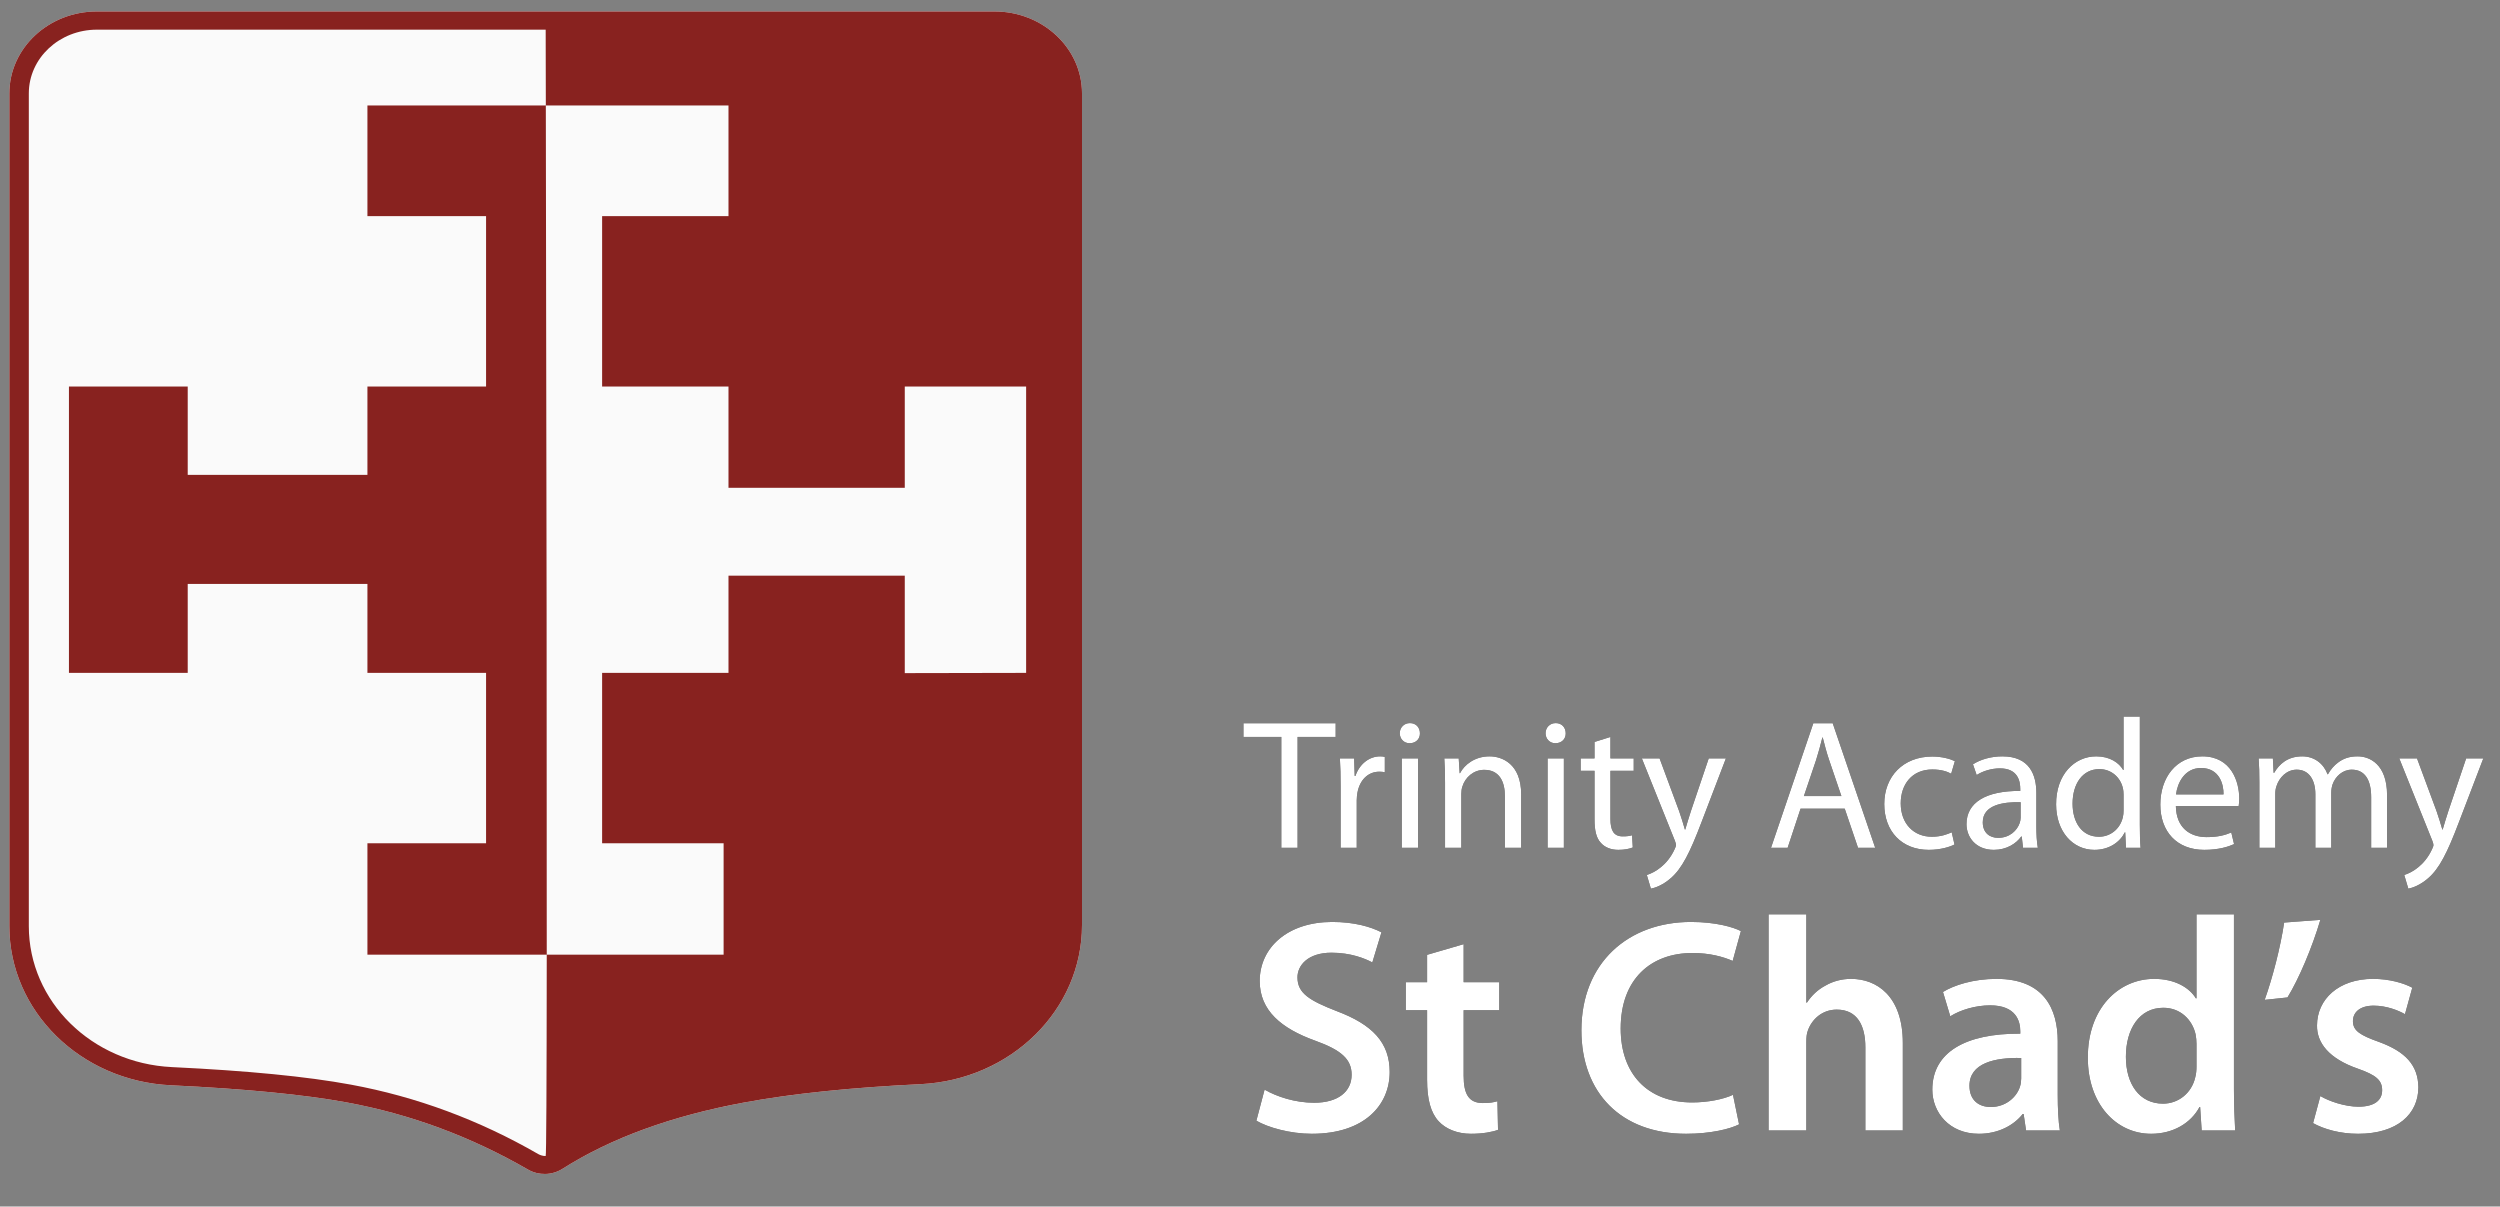
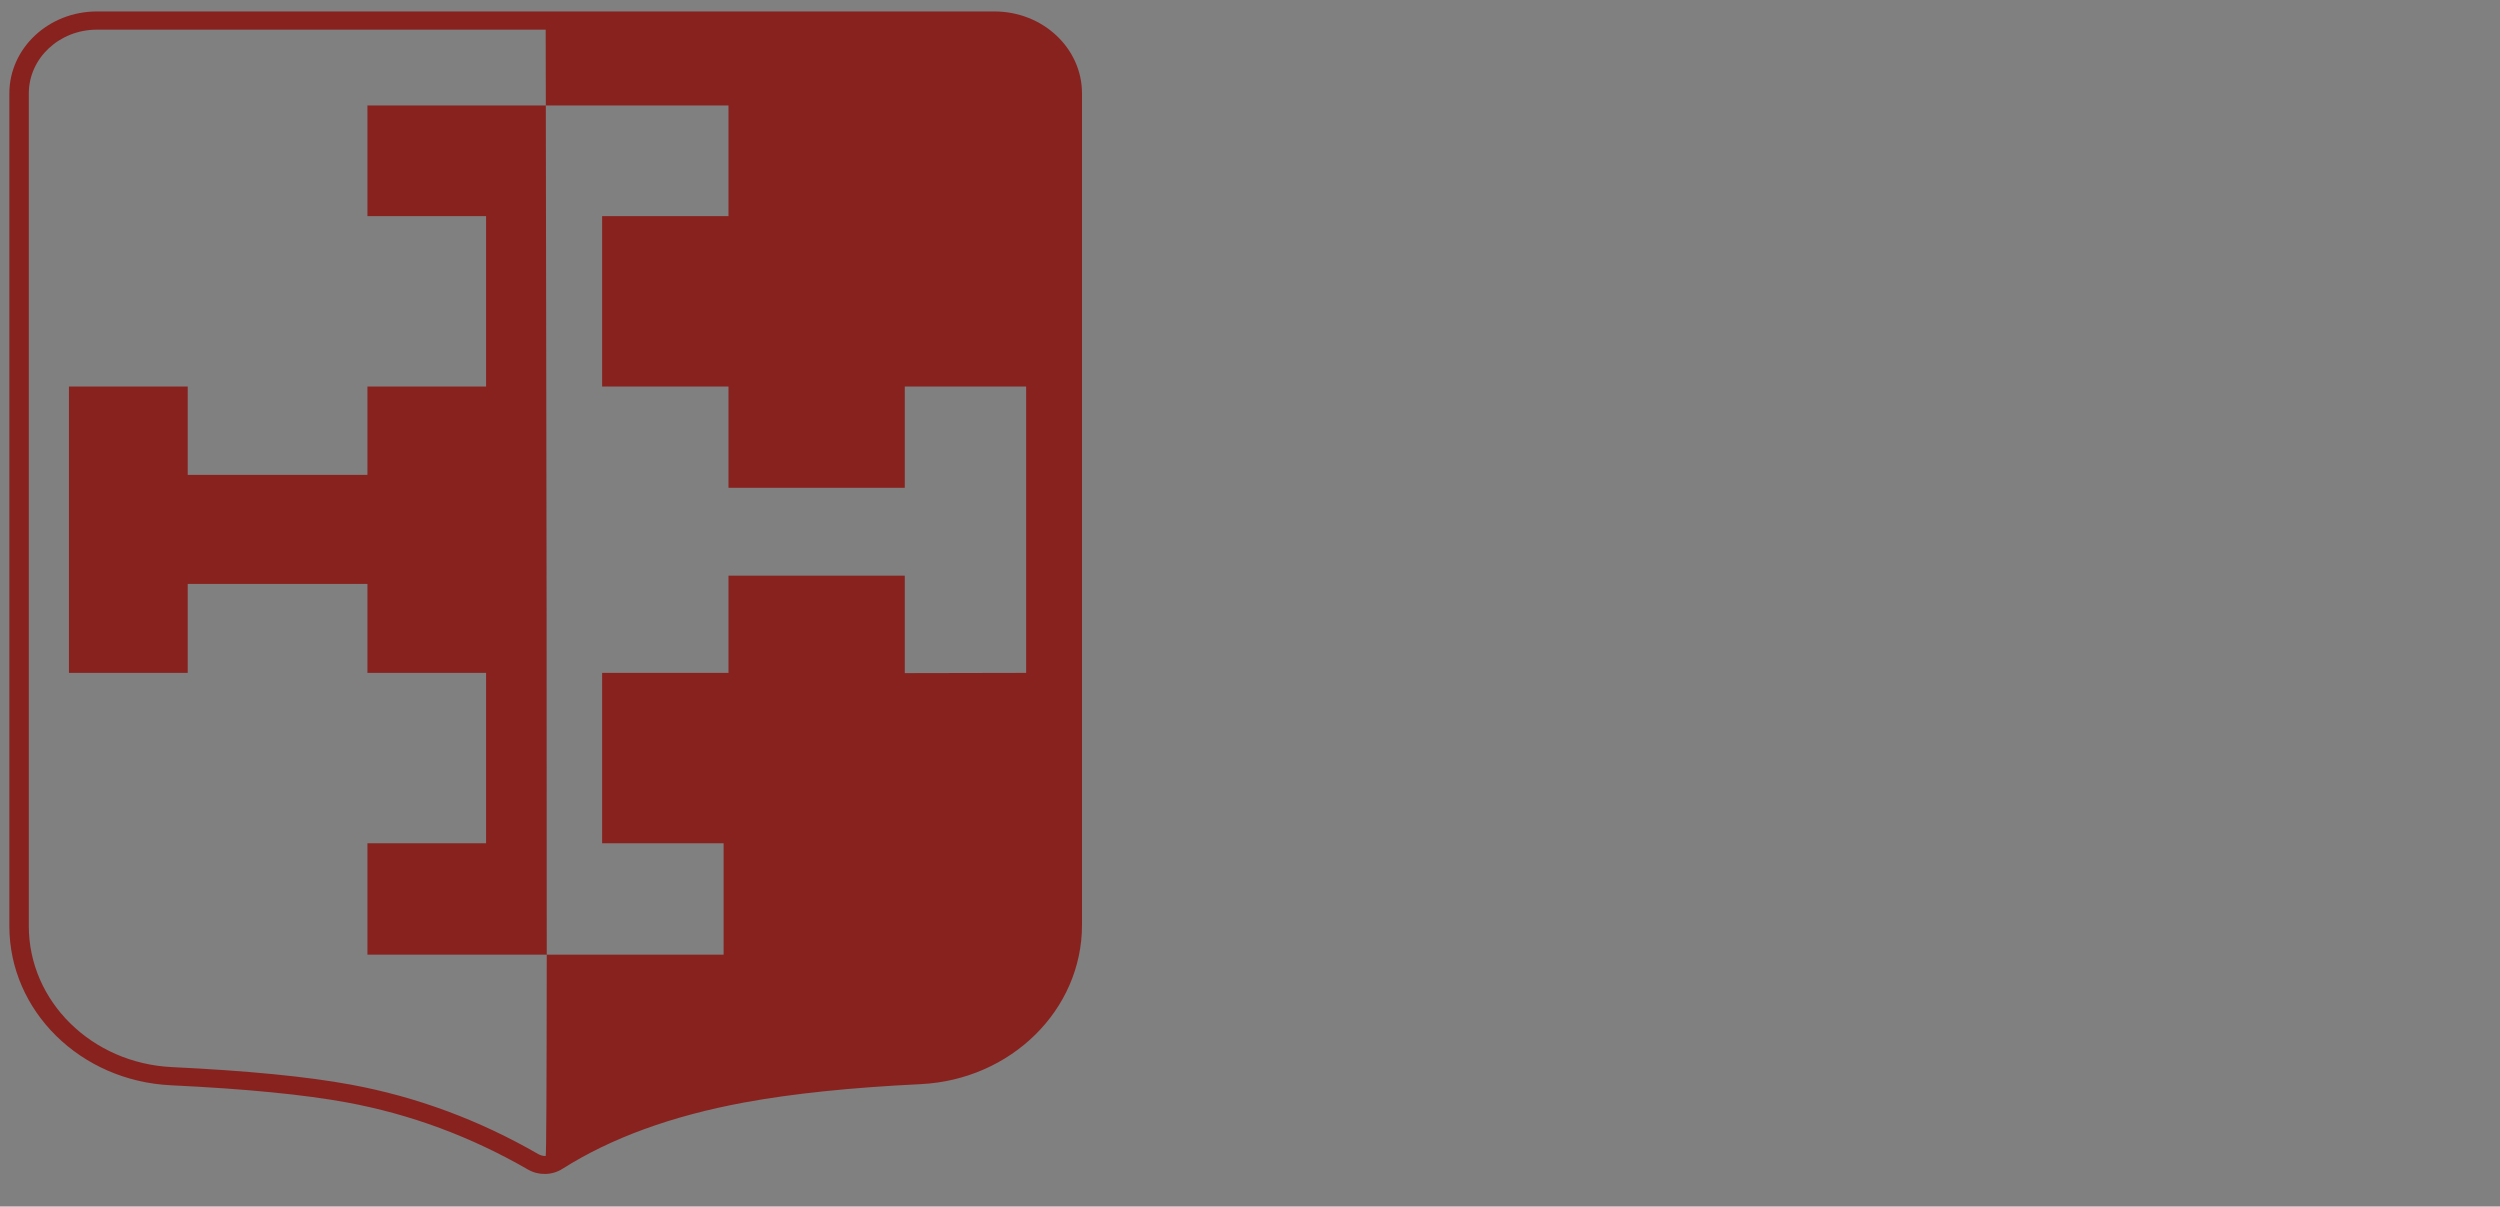
<svg xmlns="http://www.w3.org/2000/svg" xmlns:xlink="http://www.w3.org/1999/xlink" width="230px" height="111px" viewBox="0 0 230 111" version="1.1">
  <rect x="0" y="0" width="230" height="111" fill="#808080" stroke="none" />
  <title>logo</title>
  <defs>
-     <path d="M119.378,78 L119.378,67.8 L122.88,67.8 L122.88,66.542 L114.397,66.542 L114.397,67.8 L117.882,67.8 L117.882,78 L119.378,78 Z M124.818,78 L124.818,73.614 C124.818,73.359 124.852,73.121 124.886,72.917 C125.09,71.795 125.838,70.996 126.892,70.996 C127.096,70.996 127.249,71.013 127.402,71.047 L127.402,69.636 C127.266,69.602 127.147,69.585 126.977,69.585 C125.974,69.585 125.073,70.282 124.699,71.387 L124.631,71.387 L124.58,69.772 L123.271,69.772 C123.322,70.537 123.339,71.37 123.339,72.339 L123.339,78 L124.818,78 Z M129.68,68.378 C130.275,68.378 130.649,67.97 130.632,67.46 C130.632,66.933 130.275,66.525 129.714,66.525 C129.17,66.525 128.779,66.933 128.779,67.46 C128.779,67.97 129.153,68.378 129.68,68.378 Z M130.462,78 L130.462,69.772 L128.966,69.772 L128.966,78 L130.462,78 Z M134.44,78 L134.44,73.053 C134.44,72.798 134.474,72.543 134.542,72.356 C134.797,71.523 135.562,70.826 136.548,70.826 C137.959,70.826 138.452,71.931 138.452,73.257 L138.452,78 L139.948,78 L139.948,73.087 C139.948,70.265 138.18,69.585 137.041,69.585 C135.681,69.585 134.729,70.35 134.321,71.132 L134.287,71.132 L134.202,69.772 L132.876,69.772 C132.927,70.452 132.944,71.149 132.944,71.999 L132.944,78 L134.44,78 Z M143.093,68.378 C143.688,68.378 144.062,67.97 144.045,67.46 C144.045,66.933 143.688,66.525 143.127,66.525 C142.583,66.525 142.192,66.933 142.192,67.46 C142.192,67.97 142.566,68.378 143.093,68.378 Z M143.875,78 L143.875,69.772 L142.379,69.772 L142.379,78 L143.875,78 Z M148.89,78.187 C149.468,78.187 149.927,78.085 150.216,77.966 L150.148,76.844 C149.927,76.912 149.689,76.946 149.281,76.946 C148.448,76.946 148.159,76.368 148.159,75.348 L148.159,70.911 L150.301,70.911 L150.301,69.772 L148.159,69.772 L148.159,67.8 L146.697,68.259 L146.697,69.772 L145.422,69.772 L145.422,70.911 L146.697,70.911 L146.697,75.399 C146.697,76.368 146.85,77.099 147.275,77.541 C147.632,77.949 148.193,78.187 148.89,78.187 Z M151.882,81.757 C152.256,81.689 152.987,81.434 153.718,80.788 C154.738,79.904 155.469,78.459 156.54,75.637 L158.784,69.772 L157.203,69.772 L155.571,74.6 C155.367,75.195 155.197,75.824 155.044,76.317 L155.01,76.317 C154.874,75.824 154.67,75.178 154.483,74.634 L152.681,69.772 L151.049,69.772 L154.092,77.354 C154.16,77.541 154.194,77.66 154.194,77.745 C154.194,77.83 154.143,77.949 154.075,78.102 C153.735,78.867 153.225,79.445 152.817,79.768 C152.375,80.142 151.882,80.38 151.508,80.499 L151.882,81.757 Z M164.462,78 L165.652,74.396 L169.715,74.396 L170.939,78 L172.52,78 L168.61,66.542 L166.825,66.542 L162.932,78 L164.462,78 Z M169.409,73.24 L165.958,73.24 L167.08,69.925 C167.301,69.228 167.488,68.531 167.658,67.851 L167.692,67.851 C167.862,68.514 168.032,69.194 168.287,69.942 L169.409,73.24 Z M177.45,78.187 C178.555,78.187 179.422,77.898 179.813,77.694 L179.558,76.572 C179.133,76.759 178.572,76.98 177.722,76.98 C176.09,76.98 174.866,75.807 174.866,73.903 C174.866,72.186 175.886,70.792 177.773,70.792 C178.589,70.792 179.15,70.979 179.507,71.183 L179.847,70.027 C179.439,69.823 178.657,69.602 177.773,69.602 C175.087,69.602 173.353,71.438 173.353,73.971 C173.353,76.487 174.968,78.187 177.45,78.187 Z M183.434,78.187 C184.607,78.187 185.491,77.609 185.95,76.963 L186.001,76.963 L186.12,78 L187.48,78 C187.378,77.439 187.344,76.742 187.344,76.028 L187.344,72.951 C187.344,71.302 186.732,69.585 184.216,69.585 C183.179,69.585 182.193,69.874 181.513,70.316 L181.853,71.302 C182.431,70.928 183.23,70.69 183.995,70.69 C185.678,70.69 185.865,71.914 185.865,72.594 L185.865,72.764 C182.686,72.747 180.918,73.835 180.918,75.824 C180.918,77.014 181.768,78.187 183.434,78.187 Z M183.825,77.082 C183.06,77.082 182.414,76.623 182.414,75.654 C182.414,74.056 184.267,73.767 185.899,73.801 L185.899,75.229 C185.899,75.382 185.865,75.552 185.814,75.705 C185.576,76.402 184.896,77.082 183.825,77.082 Z M192.682,78.187 C194.025,78.187 195.028,77.49 195.487,76.572 L195.521,76.572 L195.589,78 L196.932,78 C196.881,77.439 196.864,76.606 196.864,75.875 L196.864,65.93 L195.368,65.93 L195.368,70.843 L195.334,70.843 C194.96,70.18 194.11,69.585 192.852,69.585 C190.846,69.585 189.146,71.268 189.163,74.005 C189.163,76.504 190.693,78.187 192.682,78.187 Z M193.107,76.98 C191.492,76.98 190.676,75.603 190.676,73.937 C190.676,72.118 191.594,70.758 193.141,70.758 C194.263,70.758 195.079,71.54 195.3,72.492 C195.351,72.679 195.368,72.934 195.368,73.121 L195.368,74.549 C195.368,74.787 195.351,74.991 195.3,75.195 C195.028,76.317 194.11,76.98 193.107,76.98 Z M202.797,78.187 C204.106,78.187 205.007,77.898 205.534,77.66 L205.279,76.589 C204.718,76.827 204.072,77.014 203.001,77.014 C201.505,77.014 200.213,76.181 200.179,74.158 L205.959,74.158 C205.976,74.005 206.01,73.767 206.01,73.461 C206.01,71.948 205.296,69.585 202.61,69.585 C200.213,69.585 198.751,71.54 198.751,74.022 C198.751,76.504 200.264,78.187 202.797,78.187 Z M204.565,73.087 L200.196,73.087 C200.315,72.05 200.978,70.656 202.491,70.656 C204.174,70.656 204.582,72.135 204.565,73.087 Z M209.325,78 L209.325,73.036 C209.325,72.781 209.359,72.526 209.444,72.305 C209.682,71.557 210.362,70.809 211.297,70.809 C212.436,70.809 213.014,71.761 213.014,73.07 L213.014,78 L214.476,78 L214.476,72.917 C214.476,72.645 214.527,72.373 214.595,72.169 C214.85,71.438 215.513,70.809 216.363,70.809 C217.57,70.809 218.148,71.761 218.148,73.342 L218.148,78 L219.61,78 L219.61,73.155 C219.61,70.299 217.995,69.585 216.907,69.585 C216.125,69.585 215.581,69.789 215.088,70.163 C214.748,70.418 214.425,70.775 214.17,71.234 L214.136,71.234 C213.779,70.265 212.929,69.585 211.807,69.585 C210.447,69.585 209.682,70.316 209.223,71.098 L209.172,71.098 L209.104,69.772 L207.795,69.772 C207.846,70.452 207.863,71.149 207.863,71.999 L207.863,78 L209.325,78 Z M221.565,81.757 C221.939,81.689 222.67,81.434 223.401,80.788 C224.421,79.904 225.152,78.459 226.223,75.637 L228.467,69.772 L226.886,69.772 L225.254,74.6 C225.05,75.195 224.88,75.824 224.727,76.317 L224.693,76.317 C224.557,75.824 224.353,75.178 224.166,74.634 L222.364,69.772 L220.732,69.772 L223.775,77.354 C223.843,77.541 223.877,77.66 223.877,77.745 C223.877,77.83 223.826,77.949 223.758,78.102 C223.418,78.867 222.908,79.445 222.5,79.768 C222.058,80.142 221.565,80.38 221.191,80.499 L221.565,81.757 Z" id="path-1" />
-     <path d="M120.682,104.308 C125.554,104.308 127.85,101.648 127.85,98.624 C127.85,95.908 126.254,94.256 122.978,93.024 C120.458,92.044 119.366,91.372 119.366,89.916 C119.366,88.824 120.318,87.648 122.502,87.648 C124.266,87.648 125.582,88.18 126.254,88.544 L127.094,85.772 C126.114,85.268 124.602,84.82 122.558,84.82 C118.47,84.82 115.894,87.172 115.894,90.252 C115.894,92.968 117.882,94.62 120.99,95.74 C123.398,96.608 124.35,97.448 124.35,98.876 C124.35,100.416 123.118,101.452 120.906,101.452 C119.142,101.452 117.462,100.892 116.342,100.248 L115.586,103.104 C116.622,103.72 118.694,104.308 120.682,104.308 Z M135.326,104.308 C136.418,104.308 137.314,104.14 137.818,103.944 L137.762,101.312 C137.37,101.424 137.062,101.48 136.418,101.48 C135.102,101.48 134.654,100.612 134.654,98.96 L134.654,92.94 L137.93,92.94 L137.93,90.364 L134.654,90.364 L134.654,86.864 L131.294,87.844 L131.294,90.364 L129.334,90.364 L129.334,92.94 L131.294,92.94 L131.294,99.352 C131.294,101.144 131.63,102.376 132.358,103.16 C133.002,103.86 134.066,104.308 135.326,104.308 Z M155.122,104.308 C157.39,104.308 159.182,103.86 159.994,103.44 L159.434,100.724 C158.538,101.144 157.082,101.424 155.682,101.424 C151.538,101.424 149.102,98.764 149.102,94.62 C149.102,90.084 151.874,87.676 155.71,87.676 C157.278,87.676 158.51,88.012 159.406,88.404 L160.162,85.66 C159.462,85.296 157.838,84.82 155.57,84.82 C149.802,84.82 145.49,88.572 145.49,94.788 C145.49,100.528 149.13,104.308 155.122,104.308 Z M166.182,104 L166.182,95.852 C166.182,95.46 166.21,95.096 166.322,94.816 C166.686,93.78 167.638,92.884 168.982,92.884 C170.886,92.884 171.614,94.368 171.614,96.356 L171.614,104 L175.058,104 L175.058,95.964 C175.058,91.596 172.622,90.056 170.298,90.056 C169.43,90.056 168.618,90.28 167.946,90.672 C167.246,91.036 166.658,91.596 166.238,92.24 L166.182,92.24 L166.182,84.12 L162.71,84.12 L162.71,104 L166.182,104 Z M182.058,104.308 C183.822,104.308 185.25,103.552 186.09,102.488 L186.174,102.488 L186.398,104 L189.506,104 C189.366,103.16 189.31,101.956 189.31,100.724 L189.31,95.796 C189.31,92.828 188.05,90.056 183.682,90.056 C181.526,90.056 179.762,90.644 178.754,91.26 L179.426,93.5 C180.35,92.912 181.75,92.492 183.094,92.492 C185.502,92.492 185.866,93.976 185.866,94.872 L185.866,95.096 C180.826,95.068 177.774,96.804 177.774,100.248 C177.774,102.32 179.314,104.308 182.058,104.308 Z M183.15,101.844 C182.058,101.844 181.19,101.228 181.19,99.884 C181.19,97.812 183.514,97.28 185.95,97.336 L185.95,99.212 C185.95,99.436 185.922,99.716 185.838,99.968 C185.53,100.948 184.522,101.844 183.15,101.844 Z M197.906,104.308 C199.894,104.308 201.546,103.356 202.358,101.844 L202.414,101.844 L202.554,104 L205.634,104 C205.578,103.076 205.522,101.564 205.522,100.164 L205.522,84.12 L202.078,84.12 L202.078,91.848 L202.022,91.848 C201.406,90.84 200.062,90.056 198.186,90.056 C194.91,90.056 192.054,92.772 192.082,97.336 C192.082,101.536 194.658,104.308 197.906,104.308 Z M198.998,101.536 C196.814,101.536 195.582,99.716 195.582,97.224 C195.582,94.676 196.814,92.716 199.026,92.716 C200.594,92.716 201.686,93.808 201.994,95.152 C202.05,95.432 202.078,95.768 202.078,96.048 L202.078,98.092 C202.078,98.456 202.05,98.792 201.966,99.1 C201.63,100.584 200.398,101.536 198.998,101.536 Z M208.35,91.988 L210.45,91.764 C211.514,90.028 212.718,87.172 213.474,84.624 L210.142,84.876 C209.806,87.144 209.078,89.944 208.35,91.988 Z M216.946,104.308 C220.558,104.308 222.49,102.488 222.49,100.024 C222.462,98.008 221.314,96.748 218.85,95.852 C217.114,95.236 216.47,94.816 216.47,93.948 C216.47,93.108 217.142,92.52 218.374,92.52 C219.578,92.52 220.67,92.968 221.258,93.304 L221.93,90.868 C221.146,90.448 219.83,90.056 218.318,90.056 C215.154,90.056 213.166,91.932 213.166,94.34 C213.138,95.936 214.258,97.392 216.918,98.316 C218.598,98.904 219.158,99.38 219.158,100.304 C219.158,101.2 218.486,101.816 216.974,101.816 C215.742,101.816 214.258,101.312 213.474,100.836 L212.802,103.328 C213.81,103.888 215.294,104.308 216.946,104.308 Z" id="path-2" />
-   </defs>
+     </defs>
  <g id="Page-1" stroke="none" stroke-width="1" fill="none" fill-rule="evenodd">
    <g id="logo" fill-rule="nonzero">
      <g id="Group" transform="translate(0.861, 0.185)">
-         <path d="M90.627,0.869 C95.076,0.869 98.683,4.244 98.683,8.407 L98.683,84.921 C98.683,92.721 92.154,99.155 83.828,99.558 C77.425,99.868 72.021,100.43 67.616,101.243 C60.928,102.479 55.348,104.515 50.877,107.351 C49.929,107.953 48.693,107.978 47.718,107.416 C42.451,104.378 36.901,102.321 31.066,101.243 C27.13,100.517 21.73,99.989 14.864,99.661 C6.535,99.262 0,92.827 0,85.023 L0,8.407 C0,4.244 3.607,0.869 8.056,0.869 L90.627,0.869 Z" id="Combined-Shape-Copy" fill="#FAFAFA" />
        <path d="M49.44,87.647 L32.942,87.647 L32.942,77.398 L43.857,77.398 L43.857,61.72 L32.942,61.72 L32.942,53.534 L16.409,53.534 L16.409,61.72 L5.482,61.72 L5.482,35.379 L16.409,35.379 L16.409,43.503 L32.942,43.503 L32.942,35.379 L43.857,35.379 L43.857,19.697 L32.942,19.697 L32.942,9.515 L49.355,9.515 C49.35,7.232 49.346,4.908 49.341,2.544 L8.056,2.544 C4.595,2.544 1.79,5.169 1.79,8.407 L1.79,85.023 C1.79,91.935 7.578,97.635 14.956,97.988 C21.899,98.32 27.379,98.855 31.413,99.6 C37.459,100.717 43.21,102.848 48.657,105.99 C48.852,106.102 49.122,106.177 49.341,106.168 C49.398,106.165 49.431,99.991 49.44,87.647 Z M90.627,0.869 C95.076,0.869 98.683,4.244 98.683,8.407 L98.683,84.921 C98.683,92.721 92.154,99.155 83.828,99.558 C77.425,99.868 72.021,100.43 67.616,101.243 C60.928,102.479 55.348,104.515 50.877,107.351 C49.929,107.953 48.693,107.978 47.718,107.416 C42.451,104.378 36.901,102.321 31.066,101.243 C27.13,100.517 21.73,99.989 14.864,99.661 C6.535,99.262 0,92.827 0,85.023 L0,8.407 C0,4.244 3.607,0.869 8.056,0.869 L90.627,0.869 Z M49.44,87.647 L65.711,87.647 L65.711,77.398 L54.534,77.398 L54.534,61.72 L66.16,61.72 L66.16,52.778 L82.378,52.778 L82.378,61.742 L93.543,61.72 L93.543,35.379 L82.378,35.379 L82.378,44.691 L66.16,44.691 L66.16,35.379 L54.534,35.379 L54.534,19.697 L66.16,19.697 L66.16,9.515 L49.355,9.515 C49.423,45.744 49.451,71.788 49.44,87.647 Z" id="Combined-Shape" fill="#88221F" />
      </g>
      <g id="TrinityAcademy">
        <use fill="#000000" xlink:href="#path-1" />
        <use fill="#FFFFFF" xlink:href="#path-1" />
      </g>
      <g id="StChad’s">
        <use fill="#000000" xlink:href="#path-2" />
        <use fill="#FFFFFF" xlink:href="#path-2" />
      </g>
    </g>
  </g>
</svg>